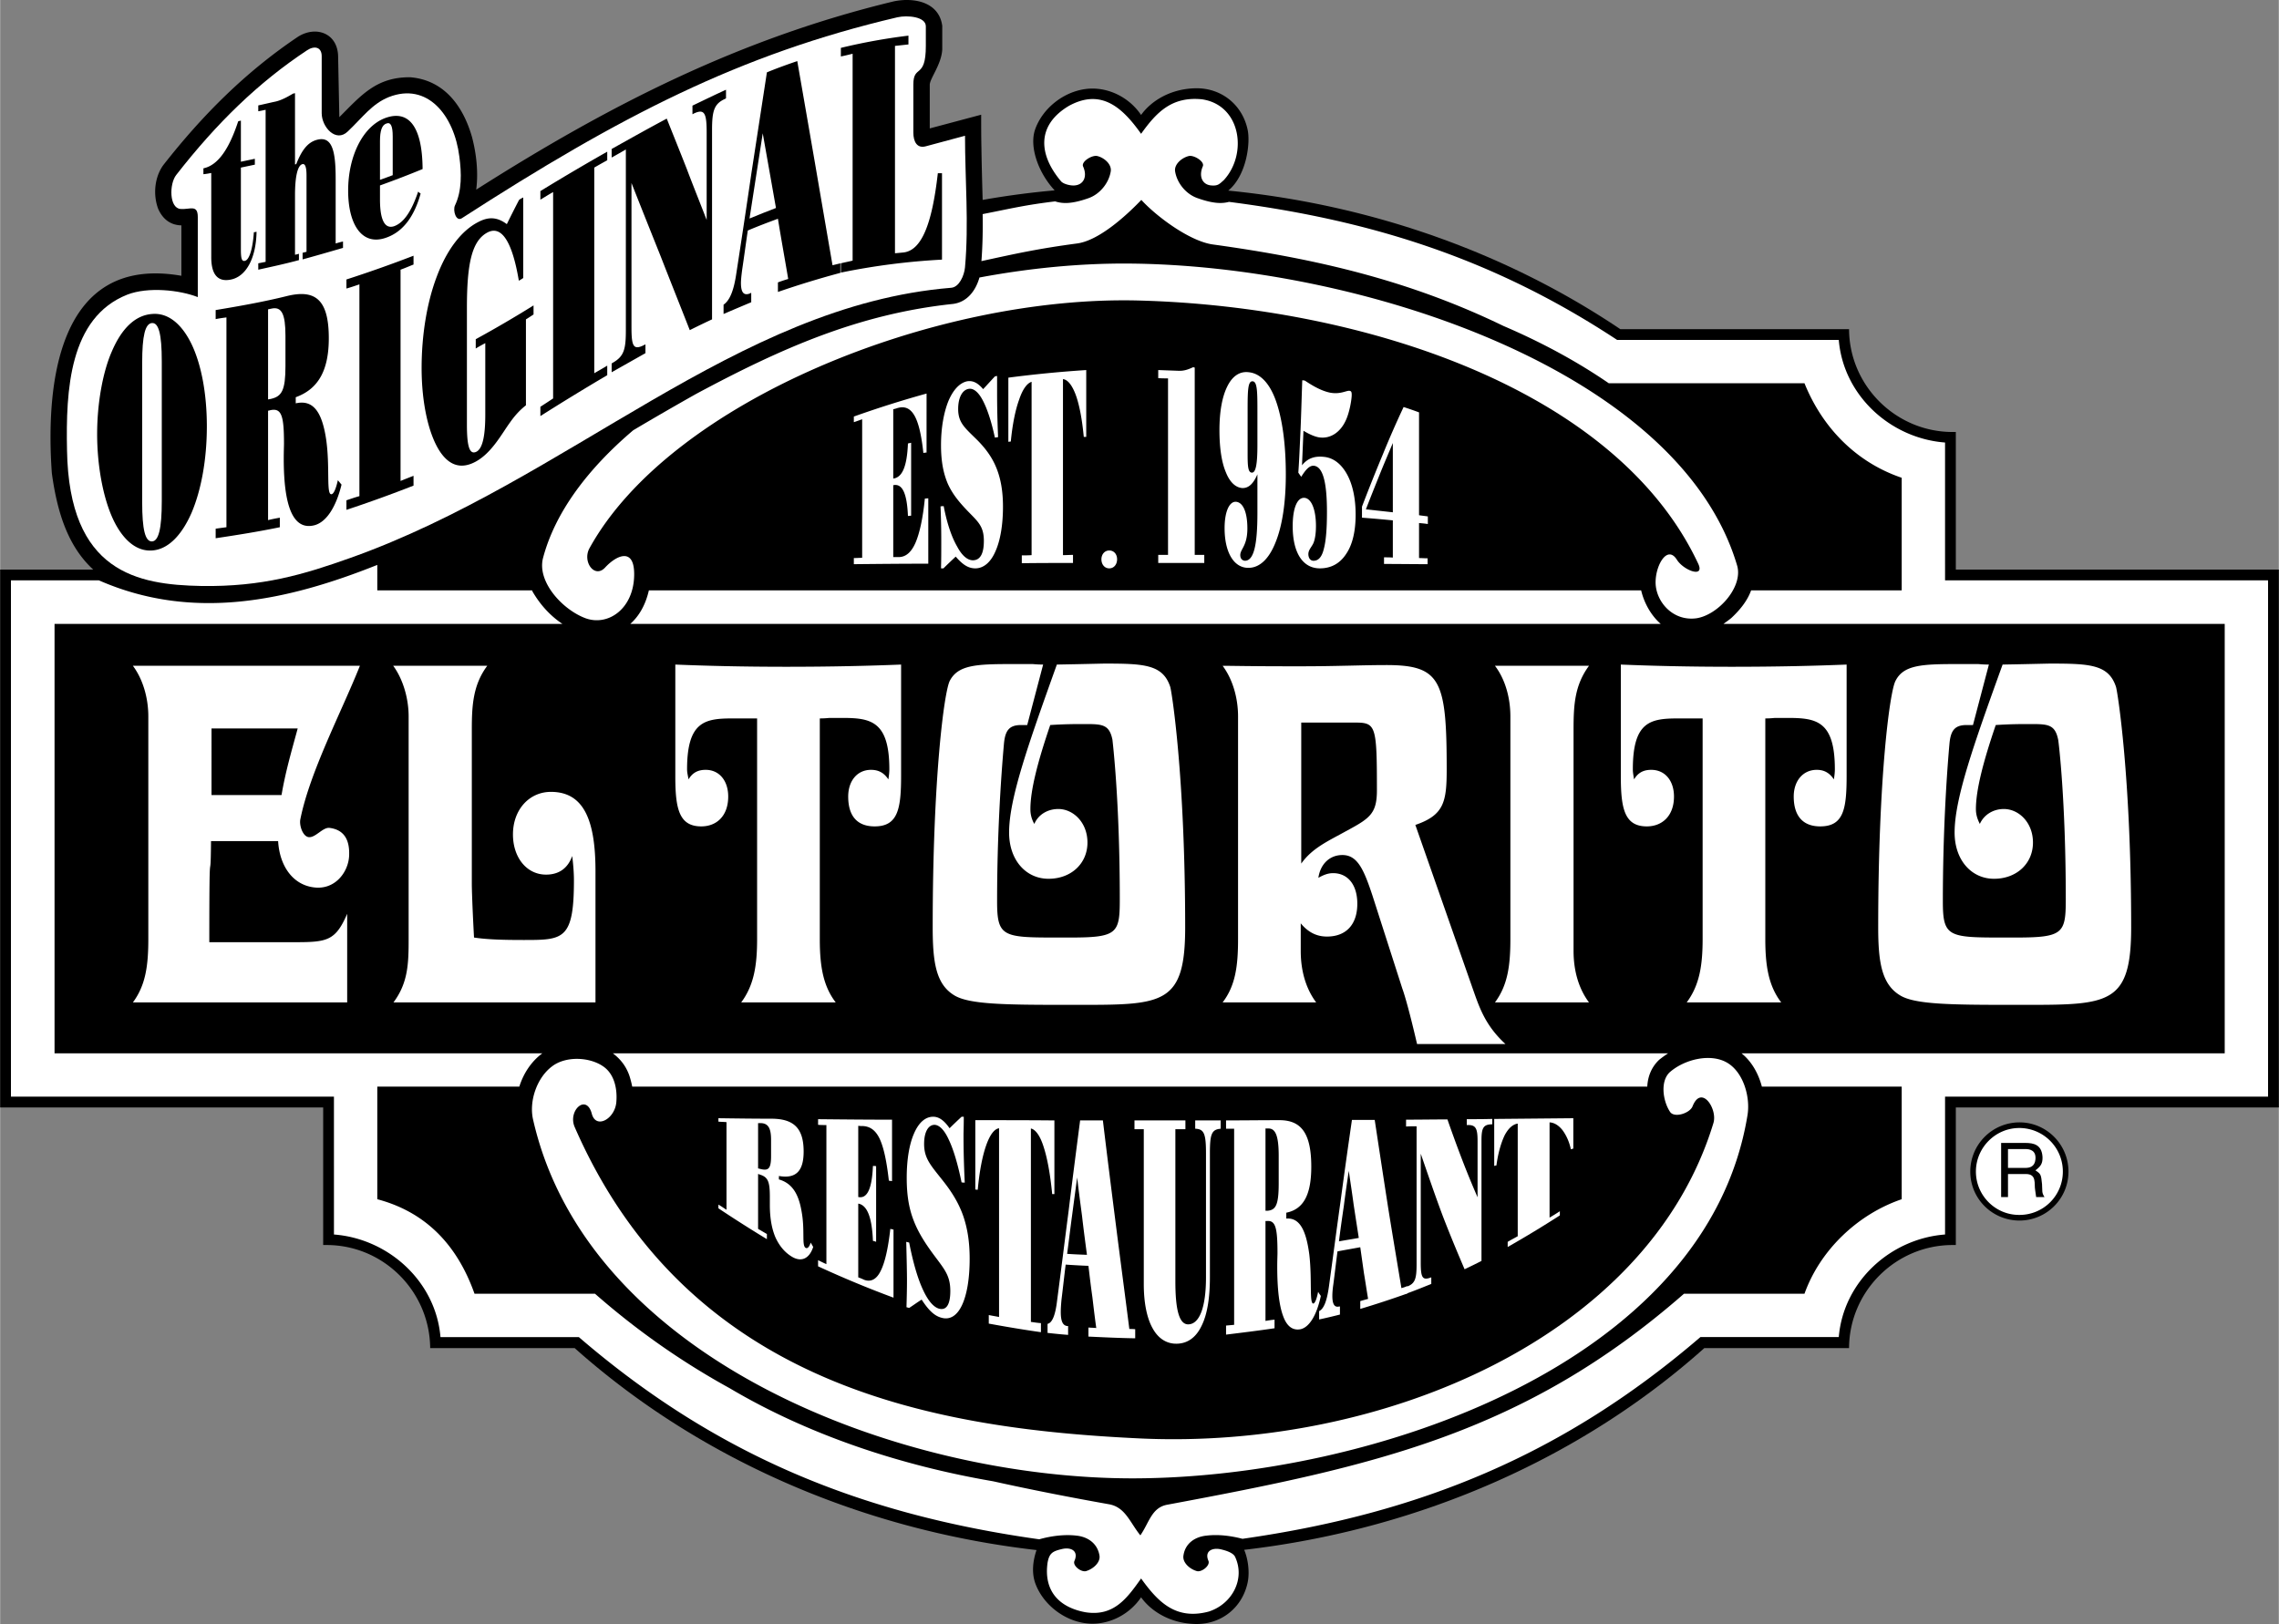
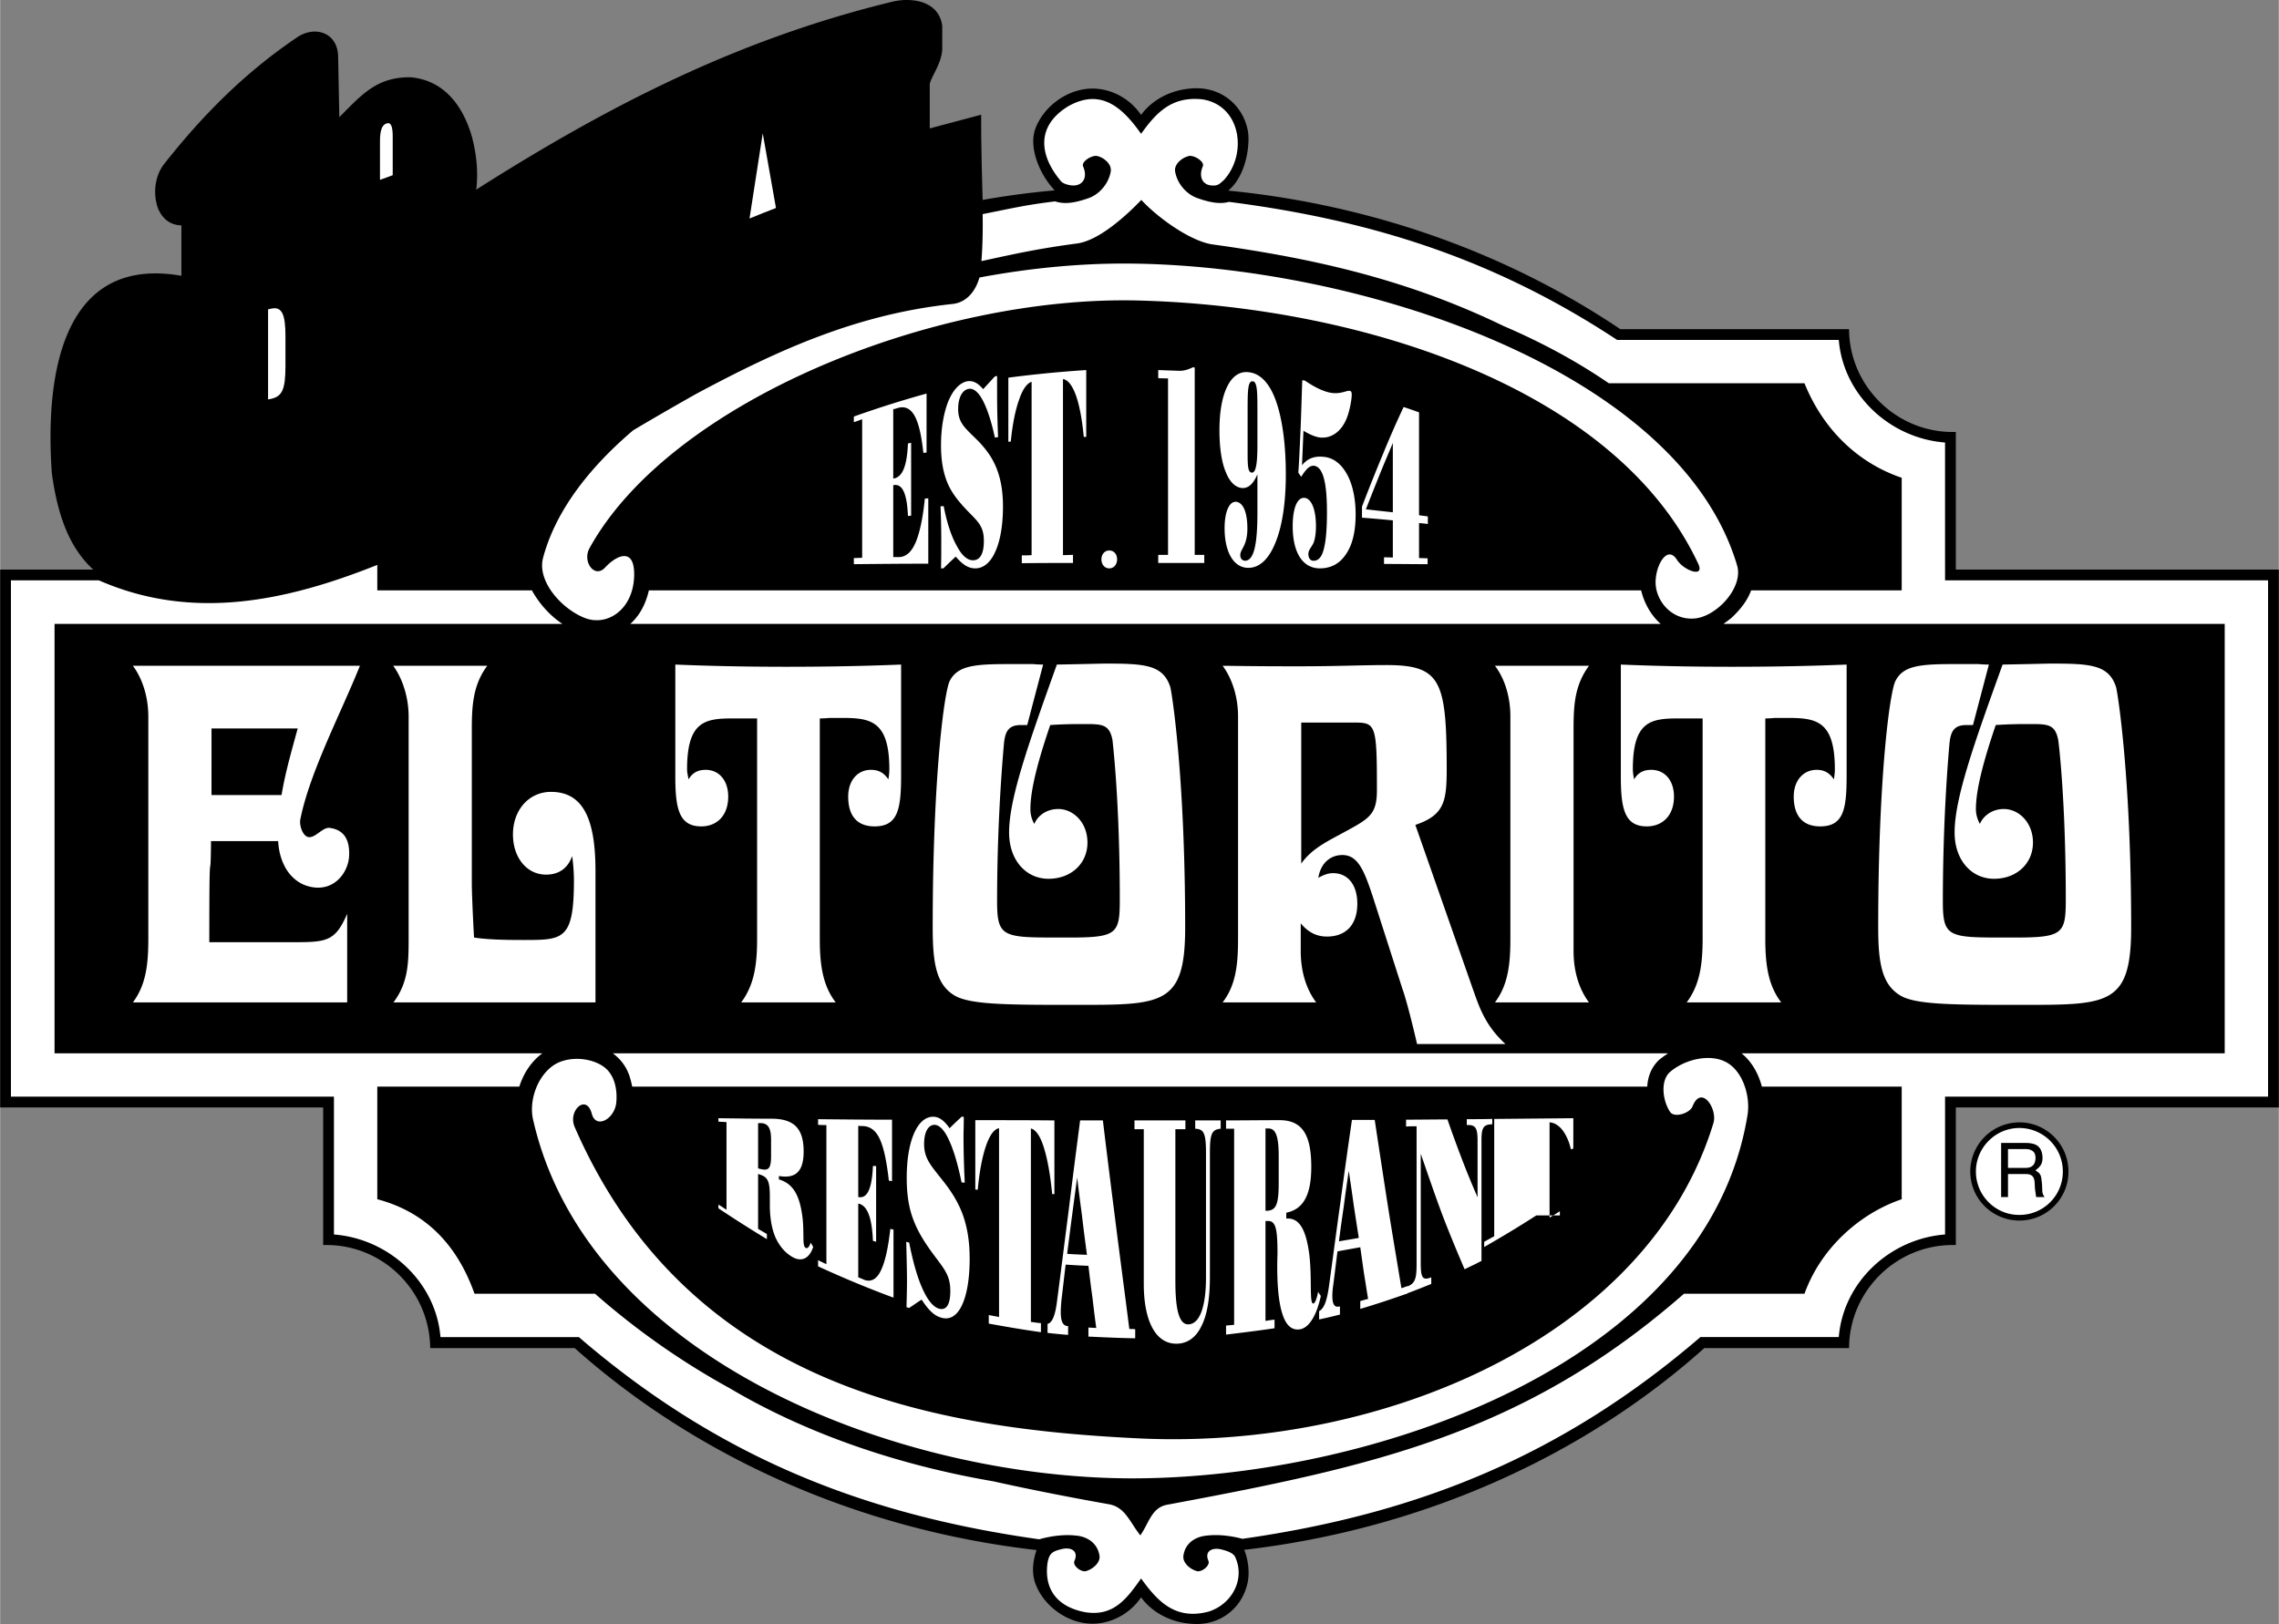
<svg xmlns="http://www.w3.org/2000/svg" width="2500" height="1782" viewBox="0 0 167.49 119.404">
  <rect x="0" y="0" width="167.49" height="119.404" fill="#808080" stroke="none" />
  <path d="M30.132 5.68c2.502.198 3.906 2.124 4.554 4.41.324 1.242.468 2.592.306 3.852C44.82 7.696 54.36 2.835 65.682.1c1.476-.307 3.33.036 3.564 1.8v1.728c-.054 1.116-.918 2.143-.918 2.61v3.204l3.779-1.008c0 .81 0 1.62.019 2.448.018 1.278.054 2.538.09 3.816a62.432 62.432 0 0 1 5.292-.702c-1.206-1.296-1.872-3.204-1.44-4.464.522-1.512 2.034-2.772 3.726-2.988 1.494-.198 3.132.522 4.068 1.908.774-1.08 2.232-1.944 4.05-1.962 1.836-.018 3.384 1.188 3.78 3.042.216.972-.072 3.366-1.422 4.482 10.764 1.062 20.664 4.698 28.818 10.188H135.9c.018 4.158 3.438 7.56 7.614 7.56h.234v10.116h23.742v39.546h-23.742V91.54h-.234c-4.176 0-7.596 3.402-7.614 7.578h-10.638c-8.838 7.902-20.646 13.302-33.822 14.832.288.684.414 1.656.252 2.412-.396 1.854-1.944 3.06-3.78 3.042-1.818-.018-3.276-.882-4.05-1.962-.936 1.386-2.574 2.106-4.068 1.908-1.692-.216-3.204-1.477-3.726-2.988-.252-.756-.162-1.602.108-2.394-13.212-1.512-25.074-6.93-33.948-14.85h-10.62c-.035-4.176-3.438-7.578-7.614-7.578h-.252V81.423H0V41.877h6.84c-1.782-1.638-2.628-4.032-3.042-7.092-.468-6.57.45-16.092 9.522-14.508V16.57c-.828-.018-1.386-.486-1.71-1.224-.378-1.026-.27-2.304.378-3.204 2.862-3.654 6.048-6.858 9.918-9.45 1.296-.81 2.88-.27 2.934 1.422l.09 4.5c1.602-1.602 2.717-2.952 5.202-2.934z" />
  <path d="M121.068 79.894c.036-.738.306-1.44.882-1.98a8.48 8.48 0 0 1 .648-.468H45.036c.018.018.054.036.072.054.54.432.9.918 1.134 1.566.09.27.162.558.216.828h74.61z" fill="#fff" />
  <path d="M129.492 79.894c-.252-.954-.738-1.836-1.494-2.448h35.514V45.874h-36.846c.198-.144.378-.27.576-.432.774-.72 1.224-1.386 1.458-2.034h11.07v-8.28c-3.348-1.134-5.832-3.689-7.146-6.948h-14.382c-2.358-1.62-4.968-3.024-7.74-4.212-6.876-3.33-13.662-4.932-21.366-5.994-1.692-.234-4.14-2.052-5.256-3.276-1.242 1.296-3.186 3.006-4.734 3.204-2.826.378-4.374.72-7.02 1.296.09-1.152.108-2.304.09-3.456 2.106-.414 3.096-.666 5.328-.936.558.18 1.224.198 2.448-.234.828-.288 1.494-1.098 1.638-1.962.09-.522-.468-1.008-.972-1.134-.378-.108-1.206.396-1.062.756.342.756.036 1.368-.648 1.404-.27.018-.756-.09-.954-.288-1.656-1.944-1.854-4.122.558-5.562 2.394-1.314 3.96.144 5.31 2.052 1.134-1.584 2.25-2.754 4.464-2.538 2.88.414 3.384 4.014 1.62 5.94-.324.288-.432.432-.9.396-.666-.036-.972-.648-.648-1.404.162-.36-.684-.864-1.044-.756-.504.126-1.08.612-.99 1.134.144.864.81 1.674 1.656 1.962 1.116.396 1.764.414 2.304.27 10.476 1.35 19.494 4.194 28.53 10.152h16.29c.342 4.086 3.798 7.236 7.812 7.542V42.67h23.742v37.962h-23.742v10.134c-4.014.306-7.47 3.456-7.812 7.542h-10.17c-10.098 8.676-20.664 12.978-33.66 14.832-.828-.216-1.764-.342-2.646-.234-.882.09-1.566.594-1.692 1.458-.09.522.468 1.008.99 1.152.36.09.99-.414.846-.756-.324-.756.342-1.008.99-.828.45.108.864.288.972.54.756 1.62-.216 3.456-1.926 4.014-2.466.666-3.78-.756-4.986-2.43-1.044 1.476-2.016 2.808-4.086 2.484-1.962-.36-3.078-1.584-2.79-3.636.126-.702.36-.846 1.044-1.008.648-.162 1.26.107.936.864-.162.342.468.846.846.756.504-.145 1.081-.63.99-1.152-.144-.864-.828-1.368-1.692-1.458-.918-.108-1.908.036-2.736.27-13.068-1.836-23.724-6.156-33.84-14.868h-10.17c-.342-4.086-3.816-7.236-7.83-7.542V80.632H.792V42.669h6.462c6.93 3.042 13.878 1.494 20.466-1.134v1.872h11.376a.84.84 0 0 0 .09.18c.594.99 1.332 1.746 2.143 2.286H3.997v31.572h35.855c-.81.594-1.386 1.476-1.692 2.448H27.72v8.279c3.456.918 5.832 3.24 7.146 6.948h8.856a55.36 55.36 0 0 0 9.9 6.948c5.832 3.456 12.618 5.688 19.35 6.84 2.754.612 5.598 1.17 8.532 1.692 1.206.216 1.53 1.332 2.304 2.286.648-.936.828-2.034 1.962-2.25 15.156-2.825 26.227-5.22 37.998-15.516h8.856c1.152-3.222 3.924-5.85 7.146-6.948v-8.279h-10.278z" fill="#fff" />
  <path d="M47.682 43.408c-.252 1.098-.738 1.908-1.368 2.466h75.744c-.72-.63-1.224-1.548-1.44-2.466H47.682zM28.89 48.952c.702.954 1.134 2.358 1.134 3.726V69.04c0 1.782-.036 3.222-1.116 4.662h14.85v-9.648c0-3.834-.9-5.832-3.276-5.832-1.584 0-2.79 1.296-2.79 3.132 0 1.691 1.008 2.952 2.43 2.952.954 0 1.602-.468 1.926-1.368.09.738.126 1.332.126 1.782 0 4.356-.774 4.392-3.618 4.392h-.126c-1.494 0-2.664-.036-3.6-.18-.126-2.322-.162-3.618-.162-3.924V53.632c0-1.764.09-3.276 1.134-4.68H28.89zM22.068 60.22c-.108.468.198 1.368.684 1.332.468-.018.972-.72 1.44-.684 1.062.126 1.512.846 1.458 2.052-.054 1.206-1.044 2.538-2.609 2.322-1.53-.198-2.502-1.566-2.61-3.402h-4.932c-.036 3.978-.126-1.116-.126 7.434h6.372c2.304 0 2.916-.126 3.762-2.088v6.516H9.756c.936-1.26 1.134-2.7 1.134-4.662V52.678c0-1.368-.396-2.736-1.134-3.726h16.686C25.11 52.3 22.77 56.728 22.068 60.22zM54.468 73.702h6.948c-.937-1.224-1.17-2.7-1.17-4.662V52.822c.414 0 .647-.036.72-.036h.972c2.07 0 3.42.252 3.42 3.78 0 .252-.036.504-.072.738-.324-.486-.72-.702-1.278-.702-1.008 0-1.674.81-1.674 1.962 0 1.439.666 2.196 1.944 2.196 1.71 0 1.944-1.278 1.944-3.726v-8.172c-2.232.09-5.04.162-8.442.162-3.276 0-5.976-.072-8.154-.162v8.244c0 2.376.288 3.654 1.908 3.654 1.116 0 1.98-.756 1.98-2.196 0-1.152-.648-1.962-1.656-1.962-.576 0-.972.216-1.26.702-.036-.234-.108-.486-.108-.738 0-3.528 1.314-3.744 3.348-3.744h1.8V69.04c0 1.961-.234 3.402-1.17 4.662zM77.67 48.862c-2.106 5.886-3.51 9.846-3.51 12.348 0 2.034 1.242 3.402 2.898 3.402 1.656 0 2.862-1.116 2.862-2.664 0-1.476-1.044-2.466-2.142-2.466-.792 0-1.476.414-1.764 1.098a2.131 2.131 0 0 1-.288-1.098c0-1.368.522-3.438 1.458-6.174 1.08-.072 1.89-.072 2.466-.072 1.332 0 1.872 0 2.106 1.152.018.18.54 4.464.54 11.736 0 2.502-.18 2.808-3.618 2.808h-1.224c-3.78 0-4.176-.108-4.176-2.664 0-4.771.27-8.964.504-11.592.09-.954.377-1.368 1.26-1.368h.45l1.17-4.446c-.45 0-.702-.036-.774-.036h-1.692c-2.502 0-3.798.09-4.392 1.224-.414.774-1.26 7.182-1.26 18.144 0 2.592.252 4.176 1.584 4.986 1.08.666 3.708.702 8.136.702h1.296c5.958 0 7.542-.108 7.542-5.688 0-11.124-.99-17.37-1.098-17.694-.54-1.638-1.908-1.71-4.788-1.71-.288 0-1.458.036-3.546.072zM89.855 73.702h6.876c-.738-.99-1.134-2.286-1.134-3.78v-2.034c.522.63 1.134.972 1.926.972 1.422 0 2.232-.9 2.232-2.412 0-1.404-.702-2.25-1.782-2.25-.396 0-.72.144-1.08.342.145-1.008.828-1.674 1.764-1.674 1.098 0 1.566 1.026 2.214 2.988l2.196 6.84c.18.486.558 1.818 1.08 4.068h6.498c-1.53-1.404-1.944-2.772-2.43-4.14l-4.194-11.97c2.106-.72 2.304-1.692 2.304-4.086 0-6.552-.432-7.668-4.446-7.668-1.692 0-3.744.09-6.138.09h-1.17c-2.574 0-4.104-.036-4.716-.036.738.99 1.134 2.358 1.134 3.726V69.04c.001 1.998-.197 3.438-1.134 4.662z" fill="#fff" />
  <path d="M109.872 73.702h6.912c-.738-.99-1.134-2.286-1.134-3.78v-16.29c0-1.764.072-3.24 1.134-4.68h-6.912c.756.99 1.134 2.358 1.134 3.726V69.04c0 1.961-.198 3.402-1.134 4.662zM123.966 73.702h6.948c-.937-1.224-1.17-2.7-1.17-4.662V52.822c.432 0 .648-.036.72-.036h.972c2.088 0 3.42.252 3.42 3.78 0 .252-.036.504-.072.738-.324-.486-.72-.702-1.26-.702-1.008 0-1.691.81-1.691 1.962 0 1.439.684 2.196 1.944 2.196 1.728 0 1.944-1.278 1.944-3.726v-8.172c-2.232.09-5.022.162-8.442.162-3.276 0-5.976-.072-8.154-.162v8.244c0 2.376.288 3.654 1.908 3.654 1.116 0 1.998-.756 1.998-2.196 0-1.152-.648-1.962-1.674-1.962-.576 0-.972.216-1.26.702-.036-.234-.09-.486-.09-.738 0-3.528 1.296-3.744 3.348-3.744h1.782V69.04c-.001 1.961-.235 3.402-1.171 4.662zM147.186 48.862c-2.124 5.886-3.528 9.846-3.528 12.348 0 2.034 1.242 3.402 2.898 3.402 1.656 0 2.862-1.116 2.862-2.664 0-1.476-1.044-2.466-2.142-2.466-.774 0-1.458.414-1.764 1.098-.18-.36-.288-.684-.288-1.098 0-1.368.522-3.438 1.458-6.174 1.08-.072 1.89-.072 2.484-.072 1.332 0 1.872 0 2.105 1.152.036.18.559 4.464.559 11.736 0 2.502-.198 2.808-3.654 2.808h-1.224c-3.78 0-4.158-.108-4.158-2.664 0-4.771.252-8.964.486-11.592.09-.954.378-1.368 1.26-1.368h.468l1.17-4.446c-.468 0-.72-.036-.792-.036h-1.692c-2.502 0-3.798.09-4.374 1.224-.432.774-1.278 7.182-1.278 18.144 0 2.592.27 4.176 1.602 4.986 1.062.666 3.69.702 8.118.702h1.296c5.976 0 7.578-.108 7.578-5.688 0-11.124-1.008-17.37-1.116-17.694-.54-1.638-1.908-1.71-4.806-1.71-.288 0-1.458.036-3.528.072zM52.794 88.57v.27a98.779 98.779 0 0 0 3.563 2.268v-.378l-.647-.378v-2.017-2.016c.036 0 .072.018.108.036.63.18.756.54.756 1.638v.594c0 .973.144 1.765.414 2.395.288.63.702 1.134 1.278 1.458.666.36 1.224.072 1.494-.756-.054-.108-.126-.216-.18-.324-.108.324-.234.45-.36.396-.324-.144-.054-1.242-.306-2.646-.234-1.422-.756-2.124-1.674-2.394v-.252c1.242.215 1.818-.342 1.818-1.8 0-1.728-.738-2.394-2.322-2.412-1.314 0-2.628-.018-3.942-.036v.252c.198.018.396.018.594.036v6.444c-.199-.126-.396-.27-.594-.378zM65.556 82.324c-1.818 0-3.636-.018-5.436-.036v.414c.198.018.396.018.611.018v10.224c-.216-.09-.414-.198-.611-.288v.45a76.61 76.61 0 0 0 5.544 2.304v-2.502-2.502c-.072-.018-.162-.036-.234-.054-.162 1.439-.396 2.483-.72 3.114-.306.612-.72.81-1.206.63a4.397 4.397 0 0 0-.432-.18v-2.718-2.7h.018c.63.126.99.972 1.062 2.736.072.018.162.036.234.072v-2.79-2.772c-.072-.018-.162-.018-.234-.018-.072 1.71-.432 2.412-1.062 2.286h-.018v-2.61-2.628c.108.018.216.018.324.018.522.019.937.288 1.242.918.306.648.522 1.656.684 3.096.072.018.144.018.234.036v-2.25-2.268zM66.815 96.166c.307-.198.595-.414.918-.612.468.72.9 1.188 1.458 1.332.63.18 1.152-.162 1.512-.936.359-.774.558-1.944.558-3.402 0-1.242-.162-2.232-.468-3.132-.306-.882-.774-1.674-1.404-2.484-.954-1.224-1.476-1.71-1.476-2.826 0-.846.288-1.404.773-1.404.342.018.702.36 1.026 1.062.342.702.666 1.764.954 3.168.072.018.144.018.234.018-.09-1.854-.09-3.024-.09-3.564 0-.126.019-.54.019-1.278h-.162c-.306.288-.594.558-.882.846-.414-.594-.792-.846-1.206-.846-.576 0-1.062.432-1.404 1.224-.342.774-.54 1.89-.54 3.276 0 1.26.162 2.232.504 3.114.342.9.864 1.71 1.548 2.628.738.99 1.152 1.458 1.152 2.574 0 .99-.288 1.44-.828 1.296-.396-.108-.81-.576-1.188-1.404-.378-.81-.72-1.98-1.008-3.456l-.216-.054c.036 1.386.055 2.322.055 2.844 0 .666-.019 1.314-.037 1.962.072.018.127.036.198.054zM76.5 97.948v-.666c-.252-.018-.486-.054-.738-.09v-7.11-7.11c.342.072.684.54.936 1.35.27.828.486 1.998.63 3.474h.162v-2.718-2.7c-1.944-.018-3.87-.018-5.814-.018V87.454a.555.555 0 0 0 .18.018c.126-1.368.342-2.466.612-3.24.27-.774.594-1.224.954-1.278v13.878c-.252-.054-.504-.09-.756-.144v.63c1.278.234 2.556.45 3.834.63zM78.498 98.146v-.648h-.054c-.342-.036-.486-.36-.486-1.044 0-.216.018-.522.054-.9.108-.864.198-1.71.306-2.574.558.036 1.116.072 1.674.09.09.774.18 1.53.288 2.286.09.756.18 1.53.288 2.286-.198-.019-.396-.019-.576-.036v.666c1.152.054 2.286.108 3.438.126v-.666c-.144-.018-.288-.018-.432-.018-.324-2.556-.666-5.112-.99-7.668-.324-2.556-.648-5.111-.954-7.668H79.38c-.288 2.232-.576 4.446-.846 6.66-.288 2.214-.558 4.41-.846 6.588-.126 1.08-.359 1.638-.702 1.71v.666c.504.054 1.008.108 1.512.144zM88.92 93.898v-4.554-4.554c0-1.404.126-1.746.792-1.8v-.612H87.84v.612c.648.018.792.36.792 1.8V93.916c0 2.178-.468 3.42-1.278 3.456-.684.036-.972-1.044-.972-3.15v-5.598-5.598h.738v-.648h-3.744v.648h.684v11.376c0 1.404.234 2.52.648 3.258.414.756 1.044 1.17 1.836 1.134.774-.036 1.368-.485 1.764-1.313.414-.829.612-2.035.612-3.583zM90.107 97.461v.666c1.17-.144 2.358-.288 3.564-.468v-.63c-.234.018-.45.054-.666.09v-3.672-3.672h.108c.63-.054.774.486.774 2.358 0 .18-.018.504-.018.99 0 1.656.144 2.862.432 3.636.27.756.702 1.08 1.278.972.666-.145 1.206-1.08 1.494-2.448-.072-.108-.144-.198-.198-.306-.108.558-.234.828-.342.864-.324.054-.09-1.728-.306-3.6-.252-1.926-.773-2.718-1.692-2.646v-.432c1.242-.252 1.836-1.278 1.836-3.384 0-2.484-.756-3.42-2.34-3.42-1.314 0-2.628.018-3.924.018v.612h.594v14.418c-.197.019-.413.037-.594.054zM98.478 96.652v-.594h-.054c-.342.09-.504-.162-.504-.774 0-.198.018-.486.072-.846.108-.811.198-1.62.306-2.43.558-.108 1.098-.198 1.674-.306l.27 1.908c.108.63.198 1.26.306 1.89-.198.054-.396.108-.576.162v.576a70.23 70.23 0 0 0 3.456-1.134v-.54c-.144.054-.288.108-.432.144-.324-1.962-.666-3.978-.99-6.012-.324-2.088-.648-4.212-.972-6.354H99.36a544.904 544.904 0 0 0-.846 6.048c-.288 2.052-.558 4.122-.846 6.21-.145 1.025-.36 1.62-.72 1.8v.612a38.05 38.05 0 0 0 1.53-.36z" fill="#fff" />
-   <path d="M104.418 92.835v-4.014-3.996c.54 1.566 1.062 3.096 1.602 4.536.54 1.404 1.08 2.7 1.62 3.96.414-.198.828-.396 1.242-.612v-4.428-4.428c0-.9.126-1.169.738-1.188h.054v-.396c-.63.018-1.242.018-1.872.018v.432h.054c.612-.018.738.252.738 1.17v4.14a65.397 65.397 0 0 1-1.116-2.718 96.34 96.34 0 0 1-1.098-3.006c-1.008 0-2.034.018-3.042.018v.504c.252-.018.522-.018.774-.018v10.134c0 1.08-.108 1.44-.72 1.656-.018 0-.036 0-.054.018v.504c.612-.216 1.224-.468 1.854-.72v-.486c-.648.252-.774.037-.774-1.08zM114.642 89.362v-.306a17.22 17.22 0 0 1-.756.468v-3.492-3.51c.36.018.684.234.954.576.252.342.486.81.612 1.404.054-.018.126-.036.18-.054v-1.116-1.116l-5.814.054v3.456c.054-.018.108-.036.162-.036.126-.954.36-1.71.612-2.232.27-.504.594-.792.954-.846V90.893c-.252.144-.504.27-.738.414v.378a81.51 81.51 0 0 0 3.834-2.323zM104.922 41.481v-.432c-.216 0-.432-.018-.63-.018v-2.574c.216.018.432.036.647.072v-.558c-.216-.036-.432-.054-.647-.09v-3.78-3.78c-.378-.144-.756-.27-1.134-.396a70.124 70.124 0 0 0-1.53 3.492 131.987 131.987 0 0 0-1.53 3.834v.811a96.35 96.35 0 0 1 2.268.198v2.736c-.216-.018-.432-.018-.648-.018v.486c1.062 0 2.124.017 3.204.017zM95.634 35.056c.342-.558.63-.846.936-.81.648.072.954 1.188.954 3.384 0 1.242-.072 2.142-.233 2.736-.145.594-.396.864-.756.864-.252 0-.378-.234-.378-.486 0-.324.234-.504.378-.828.108-.27.18-.684.18-1.242 0-1.224-.342-2.034-.846-2.07-.54-.036-.864.773-.864 2.088 0 1.89.702 3.096 1.998 3.096.846 0 1.494-.378 1.944-1.08.45-.666.684-1.638.684-2.88 0-1.17-.216-2.178-.612-2.916s-.954-1.224-1.656-1.314c-.702-.09-1.242.072-1.674.612l.108-2.538c.45.27.828.432 1.152.486.882.126 1.602-.432 1.98-1.296.252-.558.414-1.476.414-1.836 0-.198-.036-.27-.144-.288-.216-.054-.684.288-1.476.126-.576-.126-1.152-.432-1.8-.864-.072-.036-.144-.036-.216-.036-.054 1.566-.09 2.934-.145 4.068-.054 1.134-.09 2.034-.144 2.718.072.108.144.216.216.306zM92.412 34.875v2.844c0 2.376-.271 3.51-.918 3.51-.234-.019-.342-.198-.342-.414 0-.45.522-.666.522-1.962 0-1.206-.324-1.944-.864-1.961-.486 0-.81.773-.81 1.943 0 1.729.647 2.916 1.746 2.916.846 0 1.53-.684 1.998-1.872.486-1.188.756-2.898.756-4.986 0-2.304-.271-4.122-.72-5.4-.45-1.278-1.134-2.034-1.998-2.124-.684-.09-1.224.306-1.584 1.044-.378.756-.576 1.854-.576 3.222 0 1.296.162 2.358.468 3.078.288.738.72 1.134 1.206 1.17.54.019.864-.431 1.116-1.008zM88.506 41.392v-.594h-.702v-6.876-6.894c-.054-.018-.108-.036-.144-.018-.342.162-.666.27-1.044.252l-1.494-.054v.594c.233.018.485.018.72.018V40.798h-.72v.594h3.384zM80.946 41.122c0 .378.234.666.576.666.342 0 .576-.288.576-.666s-.234-.648-.576-.648c-.342 0-.576.288-.576.648zM78.857 41.392v-.594c-.252 0-.485.018-.737.018v-6.48-6.462c.342.036.666.432.936 1.152.27.738.468 1.782.594 3.096h.18v-2.448-2.466a87.349 87.349 0 0 0-5.725.559v4.715c.054 0 .126-.018.18-.018.126-1.296.342-2.34.612-3.078.252-.756.576-1.206.917-1.314v12.744c-.233.018-.485.018-.72.018v.576c1.244-.018 2.504-.018 3.763-.018zM69.336 41.788c.288-.288.594-.576.9-.864.468.54.882.864 1.44.864.612 0 1.134-.45 1.476-1.242.36-.792.558-1.943.558-3.294 0-1.134-.162-2.034-.468-2.808-.306-.774-.756-1.404-1.368-2.034-.937-.936-1.458-1.296-1.458-2.34 0-.81.288-1.386.756-1.476.342-.072.702.198 1.026.792s.648 1.53.918 2.79c.072-.018.144-.018.234-.036-.072-1.71-.072-2.79-.072-3.294V27.64c-.054.018-.108.018-.162.036-.288.306-.576.63-.864.936-.396-.468-.756-.648-1.188-.576-.558.126-1.025.648-1.368 1.458-.324.81-.54 1.926-.54 3.24 0 1.206.18 2.088.504 2.844.342.756.846 1.368 1.529 2.07.721.738 1.116 1.08 1.116 2.124 0 .936-.27 1.422-.81 1.422-.378 0-.792-.324-1.152-1.008-.378-.648-.738-1.638-.99-2.97-.071 0-.162 0-.233.018.054 1.296.054 2.178.054 2.664 0 .63 0 1.26-.018 1.89h.18zM68.094 28.936a76.887 76.887 0 0 0-5.346 1.691v.414c.216-.072.414-.144.612-.216v10.188c-.198 0-.396.018-.612.018v.45c1.836-.018 3.654-.036 5.472-.036v-2.412-2.394c-.09 0-.162.018-.252.018-.144 1.44-.378 2.52-.684 3.24-.306.702-.702 1.044-1.206 1.062h-.433v-2.646-2.646h.036c.63-.107.973.594 1.044 2.269.072 0 .162-.019.234-.019v-2.682-2.682c-.072.018-.162.036-.234.054-.071 1.692-.414 2.466-1.044 2.574h-.036v-2.538-2.556c.108-.018.216-.054.324-.09.522-.144.918.019 1.224.54.306.522.522 1.422.666 2.772a.998.998 0 0 1 .234-.036v-2.16l.001-2.177z" fill="#fff" />
+   <path d="M104.418 92.835v-4.014-3.996c.54 1.566 1.062 3.096 1.602 4.536.54 1.404 1.08 2.7 1.62 3.96.414-.198.828-.396 1.242-.612v-4.428-4.428c0-.9.126-1.169.738-1.188h.054v-.396c-.63.018-1.242.018-1.872.018v.432h.054c.612-.018.738.252.738 1.17v4.14a65.397 65.397 0 0 1-1.116-2.718 96.34 96.34 0 0 1-1.098-3.006c-1.008 0-2.034.018-3.042.018v.504c.252-.018.522-.018.774-.018v10.134c0 1.08-.108 1.44-.72 1.656-.018 0-.036 0-.054.018v.504c.612-.216 1.224-.468 1.854-.72v-.486c-.648.252-.774.037-.774-1.08zM114.642 89.362v-.306a17.22 17.22 0 0 1-.756.468v-3.492-3.51c.36.018.684.234.954.576.252.342.486.81.612 1.404.054-.018.126-.036.18-.054v-1.116-1.116l-5.814.054v3.456V90.893c-.252.144-.504.27-.738.414v.378a81.51 81.51 0 0 0 3.834-2.323zM104.922 41.481v-.432c-.216 0-.432-.018-.63-.018v-2.574c.216.018.432.036.647.072v-.558c-.216-.036-.432-.054-.647-.09v-3.78-3.78c-.378-.144-.756-.27-1.134-.396a70.124 70.124 0 0 0-1.53 3.492 131.987 131.987 0 0 0-1.53 3.834v.811a96.35 96.35 0 0 1 2.268.198v2.736c-.216-.018-.432-.018-.648-.018v.486c1.062 0 2.124.017 3.204.017zM95.634 35.056c.342-.558.63-.846.936-.81.648.072.954 1.188.954 3.384 0 1.242-.072 2.142-.233 2.736-.145.594-.396.864-.756.864-.252 0-.378-.234-.378-.486 0-.324.234-.504.378-.828.108-.27.18-.684.18-1.242 0-1.224-.342-2.034-.846-2.07-.54-.036-.864.773-.864 2.088 0 1.89.702 3.096 1.998 3.096.846 0 1.494-.378 1.944-1.08.45-.666.684-1.638.684-2.88 0-1.17-.216-2.178-.612-2.916s-.954-1.224-1.656-1.314c-.702-.09-1.242.072-1.674.612l.108-2.538c.45.27.828.432 1.152.486.882.126 1.602-.432 1.98-1.296.252-.558.414-1.476.414-1.836 0-.198-.036-.27-.144-.288-.216-.054-.684.288-1.476.126-.576-.126-1.152-.432-1.8-.864-.072-.036-.144-.036-.216-.036-.054 1.566-.09 2.934-.145 4.068-.054 1.134-.09 2.034-.144 2.718.072.108.144.216.216.306zM92.412 34.875v2.844c0 2.376-.271 3.51-.918 3.51-.234-.019-.342-.198-.342-.414 0-.45.522-.666.522-1.962 0-1.206-.324-1.944-.864-1.961-.486 0-.81.773-.81 1.943 0 1.729.647 2.916 1.746 2.916.846 0 1.53-.684 1.998-1.872.486-1.188.756-2.898.756-4.986 0-2.304-.271-4.122-.72-5.4-.45-1.278-1.134-2.034-1.998-2.124-.684-.09-1.224.306-1.584 1.044-.378.756-.576 1.854-.576 3.222 0 1.296.162 2.358.468 3.078.288.738.72 1.134 1.206 1.17.54.019.864-.431 1.116-1.008zM88.506 41.392v-.594h-.702v-6.876-6.894c-.054-.018-.108-.036-.144-.018-.342.162-.666.27-1.044.252l-1.494-.054v.594c.233.018.485.018.72.018V40.798h-.72v.594h3.384zM80.946 41.122c0 .378.234.666.576.666.342 0 .576-.288.576-.666s-.234-.648-.576-.648c-.342 0-.576.288-.576.648zM78.857 41.392v-.594c-.252 0-.485.018-.737.018v-6.48-6.462c.342.036.666.432.936 1.152.27.738.468 1.782.594 3.096h.18v-2.448-2.466a87.349 87.349 0 0 0-5.725.559v4.715c.054 0 .126-.018.18-.018.126-1.296.342-2.34.612-3.078.252-.756.576-1.206.917-1.314v12.744c-.233.018-.485.018-.72.018v.576c1.244-.018 2.504-.018 3.763-.018zM69.336 41.788c.288-.288.594-.576.9-.864.468.54.882.864 1.44.864.612 0 1.134-.45 1.476-1.242.36-.792.558-1.943.558-3.294 0-1.134-.162-2.034-.468-2.808-.306-.774-.756-1.404-1.368-2.034-.937-.936-1.458-1.296-1.458-2.34 0-.81.288-1.386.756-1.476.342-.072.702.198 1.026.792s.648 1.53.918 2.79c.072-.018.144-.018.234-.036-.072-1.71-.072-2.79-.072-3.294V27.64c-.054.018-.108.018-.162.036-.288.306-.576.63-.864.936-.396-.468-.756-.648-1.188-.576-.558.126-1.025.648-1.368 1.458-.324.81-.54 1.926-.54 3.24 0 1.206.18 2.088.504 2.844.342.756.846 1.368 1.529 2.07.721.738 1.116 1.08 1.116 2.124 0 .936-.27 1.422-.81 1.422-.378 0-.792-.324-1.152-1.008-.378-.648-.738-1.638-.99-2.97-.071 0-.162 0-.233.018.054 1.296.054 2.178.054 2.664 0 .63 0 1.26-.018 1.89h.18zM68.094 28.936a76.887 76.887 0 0 0-5.346 1.691v.414c.216-.072.414-.144.612-.216v10.188c-.198 0-.396.018-.612.018v.45c1.836-.018 3.654-.036 5.472-.036v-2.412-2.394c-.09 0-.162.018-.252.018-.144 1.44-.378 2.52-.684 3.24-.306.702-.702 1.044-1.206 1.062h-.433v-2.646-2.646h.036c.63-.107.973.594 1.044 2.269.072 0 .162-.019.234-.019v-2.682-2.682c-.072.018-.162.036-.234.054-.071 1.692-.414 2.466-1.044 2.574h-.036v-2.538-2.556c.108-.018.216-.054.324-.09.522-.144.918.019 1.224.54.306.522.522 1.422.666 2.772a.998.998 0 0 1 .234-.036v-2.16l.001-2.177z" fill="#fff" />
  <path d="M71.981 20.404c-.27.954-.899 1.818-1.961 1.944-6.966.738-12.708 3.312-18.882 6.624a235.064 235.064 0 0 0-4.608 2.664c-3.366 2.862-5.742 6.048-6.624 9.378-.468 1.746 1.422 3.816 3.132 4.446 1.656.594 3.527-.702 3.563-3.168.036-2.07-1.278-1.494-2.142-.558-.774.828-1.692-.45-1.134-1.44C49.284 29.512 68.67 21.7 83.7 22.096c16.344.432 35.064 6.444 41.112 19.35.504 1.08-1.062.504-1.565-.288-.685-1.098-1.53.324-1.566 1.566-.054 1.422 1.206 2.97 2.988 2.736 1.602-.234 3.456-2.304 3.006-3.87-4.248-14.418-27.9-22.122-44.82-22.212-3.547-.018-7.219.342-10.874 1.026zM40.572 78.4c.99-.756 2.718-.702 3.744 0 .828.558 1.062 1.656.973 2.646-.108 1.225-1.494 1.998-1.8.847-.396-1.512-1.782-.234-1.26.972 8.388 19.224 26.712 22.194 41.562 22.896 17.82.828 37.35-7.452 42.138-23.184.324-1.044-.882-2.862-1.53-1.242-.198.522-1.35.882-1.656.414-.54-.81-.738-2.286 0-2.934 1.062-.918 2.934-1.386 4.158-.702 1.224.684 1.764 2.538 1.53 3.906-3.006 18.27-27.594 26.622-45.054 26.676-17.136.054-40.194-8.658-44.208-26.388-.307-1.351.287-3.079 1.403-3.907z" fill="#fff" />
-   <path d="M25.758 41.014c-3.438 1.224-6.48 2.142-10.98 2.07-4.68-.09-9.72-.99-9.864-9.99-.09-4.392.162-9.738 4.428-11.43 1.53-.594 3.852-.342 5.184.18v-5.886c0-.954-.576-.54-1.26-.594-.846-.054-.846-1.836-.324-2.502C15.93 9.028 18.99 6.058 22.554 3.7c.54-.36 1.08-.252 1.08.432v4.194c0 1.008 1.044 2.196 1.926 1.332 1.08-1.026 1.764-2.016 3.006-2.52 2.844-1.116 4.807 1.35 5.185 4.374.162 1.206.198 2.52-.324 3.6-.162.36.072 1.206.504.936C45.558 8.542 54.36 3.988 65.952 1.27c.72-.162 2.088-.054 2.088.666v1.439c0 2.484-.918 1.332-.918 2.844v3.528c0 .666.27 1.188.918 1.008l2.88-.774c0 3.222.288 6.462 0 9.666-.054.612-.432 1.476-1.026 1.512-15.804 1.297-28.116 14.149-44.136 19.855z" fill="#fff" />
  <path d="M15.516 18.91c0 1.26.468 1.818 1.386 1.656 1.17-.198 1.908-1.566 1.944-3.528-.072.018-.144.036-.198.036-.09 1.314-.359 2.052-.666 2.106-.252.054-.288-.252-.288-.9v-5.958l1.026-.216v-.432l-1.026.216V8.866c-.072.018-.126.036-.198.054-.685 2.088-1.512 3.24-2.557 3.456v.433c.198-.019.396-.055.576-.09l.001 6.191zM18.972 19.828c.99-.216 1.98-.432 2.988-.702v-.468c-.108.036-.198.054-.288.072v-4.374c0-1.404.198-2.196.54-2.286.198-.054.306.198.306.828v5.616c-.09.018-.198.054-.288.072v.486c.99-.27 1.98-.558 2.97-.846v-.468c-.18.036-.36.09-.54.144v-4.788c0-2.052-.27-3.15-1.404-2.826-.63.18-1.08.72-1.494 1.782-.036 0-.072.018-.09.018V6.85c-.054.018-.126.018-.18.054-.396.234-.792.45-1.224.558-.432.09-.864.198-1.296.288v.432l.54-.108v11.178l-.54.108v.468zM31.05 12.43c-.018-3.078-.99-4.374-2.718-3.762-1.692.612-2.754 2.844-2.754 5.346 0 2.502 1.025 4.104 2.808 3.456 1.224-.432 2.052-1.548 2.52-3.24a.687.687 0 0 1-.18-.145c-.486 1.44-1.044 2.269-1.746 2.538-.702.252-1.062-.432-1.062-1.962v-1.026a73.137 73.137 0 0 0 3.132-1.205zM7.128 31.906c0 2.556.521 5.112 1.368 6.66.702 1.278 1.62 1.979 2.664 1.908 1.188-.072 2.196-1.134 2.916-2.79.702-1.656 1.116-3.906 1.116-6.336s-.414-4.554-1.116-6.03c-.72-1.494-1.728-2.34-2.916-2.232-1.206.09-2.214 1.026-2.952 2.754-.666 1.512-1.08 3.816-1.08 6.066z" />
-   <path d="M10.439 36.928v-5.112-5.148c0-1.979.216-2.88.72-2.916.486-.036.72.792.72 2.809v10.295c0 2.016-.234 2.934-.72 2.952-.503.018-.72-.882-.72-2.88z" fill="#fff" />
  <path d="M15.84 38.872v.702c1.566-.234 3.15-.486 4.716-.81v-.702c-.288.054-.576.107-.864.18V34.21v-4.014a.668.668 0 0 0 .162-.036c.828-.18 1.008.396 1.008 2.466 0 .18-.018.559-.018 1.098 0 3.636.738 5.274 2.25 4.896.9-.234 1.602-1.368 1.998-2.988l-.27-.324c-.144.647-.306.99-.45 1.025-.433.126-.108-1.962-.414-4.05-.324-2.142-1.026-2.898-2.232-2.628v-.45c1.638-.594 2.43-1.944 2.43-4.338 0-2.844-.99-3.618-3.096-3.096-1.746.432-3.492.738-5.22 1.026v.666c.252-.054.522-.09.792-.126v15.426c-.27.037-.54.072-.792.109z" />
  <path d="M19.692 29.368v-6.624c.072-.018.162-.036.252-.054.738-.162 1.026.378 1.026 1.998v2.231c0 1.782-.27 2.232-1.08 2.412-.072.019-.144.019-.198.037z" fill="#fff" />
  <path d="M25.452 37.486a96.042 96.042 0 0 0 4.932-1.782v-.72a52.93 52.93 0 0 0-.954.378v-7.758-7.776c.306-.108.63-.252.954-.378v-.648a95.255 95.255 0 0 1-4.932 1.746v.666c.324-.09.63-.198.954-.306v15.57c-.324.09-.63.198-.954.306v.702zM34.956 25.624c.233-.144.468-.27.702-.396v5.256c0 1.566-.198 2.466-.63 2.718-.54.288-.72-.414-.72-1.98v-4.284-4.302c0-3.258.36-4.932 1.512-5.544 1.026-.54 1.818.648 2.304 3.546a3.24 3.24 0 0 0 .324-.198v-5.922c-.108.054-.216.107-.306.18a82.687 82.687 0 0 0-.9 1.782c-.702-.522-1.332-.558-2.088-.162-1.278.648-2.34 2.088-3.06 4.014-.72 1.89-1.116 4.284-1.116 6.732 0 2.592.522 4.932 1.386 6.192.702 1.008 1.566 1.242 2.592.684 1.188-.648 1.926-2.07 2.52-2.88.378-.54.756-.937 1.17-1.26v-6.318c.18-.108.36-.234.559-.36v-.666a86.592 86.592 0 0 1-4.248 2.484l-.001.684zM39.708 30.592a170.576 170.576 0 0 1 4.914-3.006v-.702c-.324.198-.648.378-.954.558V19.9v-7.578c.306-.18.63-.36.954-.54v-.63a167.426 167.426 0 0 0-4.914 2.898v.63c.306-.18.612-.378.936-.558v15.174c-.324.216-.63.414-.936.612v.684zM46.404 24.076v-5.31-5.311c.702 1.782 1.422 3.582 2.142 5.382.702 1.8 1.422 3.6 2.142 5.436a64.51 64.51 0 0 1 1.638-.792v-6.966-6.966c0-1.422.162-1.926.972-2.286.018-.018.036-.018.054-.036v-.63c-.828.378-1.638.774-2.466 1.17v.63a.136.136 0 0 0 .072-.036c.81-.396.972-.054.972 1.368v6.444c-.486-1.26-.99-2.502-1.458-3.744-.486-1.242-.99-2.484-1.476-3.708-1.351.72-2.7 1.476-4.05 2.232v.63c.36-.198.702-.396 1.044-.594v13.302c0 1.404-.144 1.908-.954 2.376-.036.019-.054.036-.09.054v.648l2.484-1.404v-.648c-.865.469-1.026.217-1.026-1.241zM55.206 22.222v-.684a.137.137 0 0 0-.09.036c-.45.18-.666-.054-.666-.774 0-.216.036-.558.09-.972.144-.954.27-1.926.414-2.88.72-.306 1.476-.594 2.214-.864.234 1.458.504 2.935.756 4.428a9.3 9.3 0 0 0-.756.252v.702a67.502 67.502 0 0 1 4.59-1.404v-.702c-.198.054-.378.09-.576.144-.432-2.502-.864-5.021-1.296-7.542-.432-2.502-.864-4.985-1.296-7.47-.738.252-1.494.522-2.232.828l-1.134 7.38a915.49 915.49 0 0 1-1.116 7.416c-.18 1.224-.468 1.962-.936 2.286v.684c.666-.288 1.349-.576 2.034-.864z" />
  <path d="M55.08 16.066c.324-2.106.647-4.194.972-6.264.324 1.836.648 3.672.972 5.49-.648.251-1.296.503-1.944.774z" fill="#fff" />
  <path d="M61.794 20.043a50.012 50.012 0 0 1 7.434-.954v-6.354h-.306c-.432 3.816-1.224 5.724-2.574 5.832-.18.018-.378.036-.576.054v-7.614-7.632l.99-.107V2.62a43.648 43.648 0 0 0-4.968.9v.63c.288-.054.576-.126.864-.198v15.21c-.288.072-.576.126-.864.198v.683z" />
  <path d="M28.854 12.88c-.324.126-.63.234-.936.342v-2.844c0-.773.144-1.188.468-1.296.324-.126.468.18.468.954v2.844z" fill="#fff" />
  <path d="M21.87 53.56c-.45 1.656-.9 3.186-1.188 4.896h-5.147V53.56h6.335zM99.594 53.127c1.53 0 1.602.216 1.602 4.986 0 1.746-.558 2.07-2.286 3.006-1.26.702-2.466 1.224-3.276 2.376V53.127h3.96zM102.366 37.666c-.648-.072-1.314-.144-1.98-.216.324-.846.666-1.692.99-2.502.324-.81.666-1.602.99-2.376V37.666zM92.412 30.34v2.376c0 1.368-.108 2.052-.414 2.034-.271-.018-.306-.45-.306-1.368v-3.186c0-1.512.018-2.196.378-2.16.342.036.342.81.342 2.304zM55.71 85.906v-1.674-1.656h.198c.54.018.756.36.756 1.224v1.206c0 .936-.198 1.098-.811.936-.053-.019-.089-.019-.143-.036zM78.426 92.188c.126-.937.234-1.872.36-2.79.126-.954.252-1.89.378-2.826.107.954.234 1.89.359 2.844.108.954.234 1.89.36 2.844-.485-.018-.971-.036-1.457-.072zM93.006 89.02v-3.024-3.024h.198c.54-.018.773.54.773 2.016v2.016c0 1.603-.216 1.962-.828 2.017l-.143-.001zM98.406 91.27c.108-.882.234-1.746.36-2.61.108-.864.234-1.71.36-2.574.126.846.252 1.674.36 2.484.126.828.252 1.638.378 2.448-.486.09-.972.162-1.458.252zM152.028 86.14c0-1.998-1.62-3.618-3.6-3.618a3.618 3.618 0 0 0-3.618 3.618c0 1.998 1.62 3.6 3.618 3.6 1.98 0 3.6-1.602 3.6-3.6z" />
  <path d="M151.614 86.14a3.18 3.18 0 0 1-3.186 3.186c-1.764.018-3.204-1.422-3.204-3.186s1.44-3.204 3.187-3.204a3.199 3.199 0 0 1 3.203 3.204z" fill="#fff" />
  <path d="M147.078 88.012h.504V86.32h1.313c.828 0 .594.72.685 1.188l.072.504h.612c-.216-.342-.144-.415-.18-.954-.072-.684-.072-.738-.486-1.008.378-.288.54-.486.522-.99-.055-.9-.648-1.026-1.26-1.026h-1.782v3.978z" />
  <path d="M148.86 84.484c.324 0 .81.09.738.774-.054.504-.396.612-.738.612h-1.278v-1.386h1.278z" fill="#fff" />
</svg>